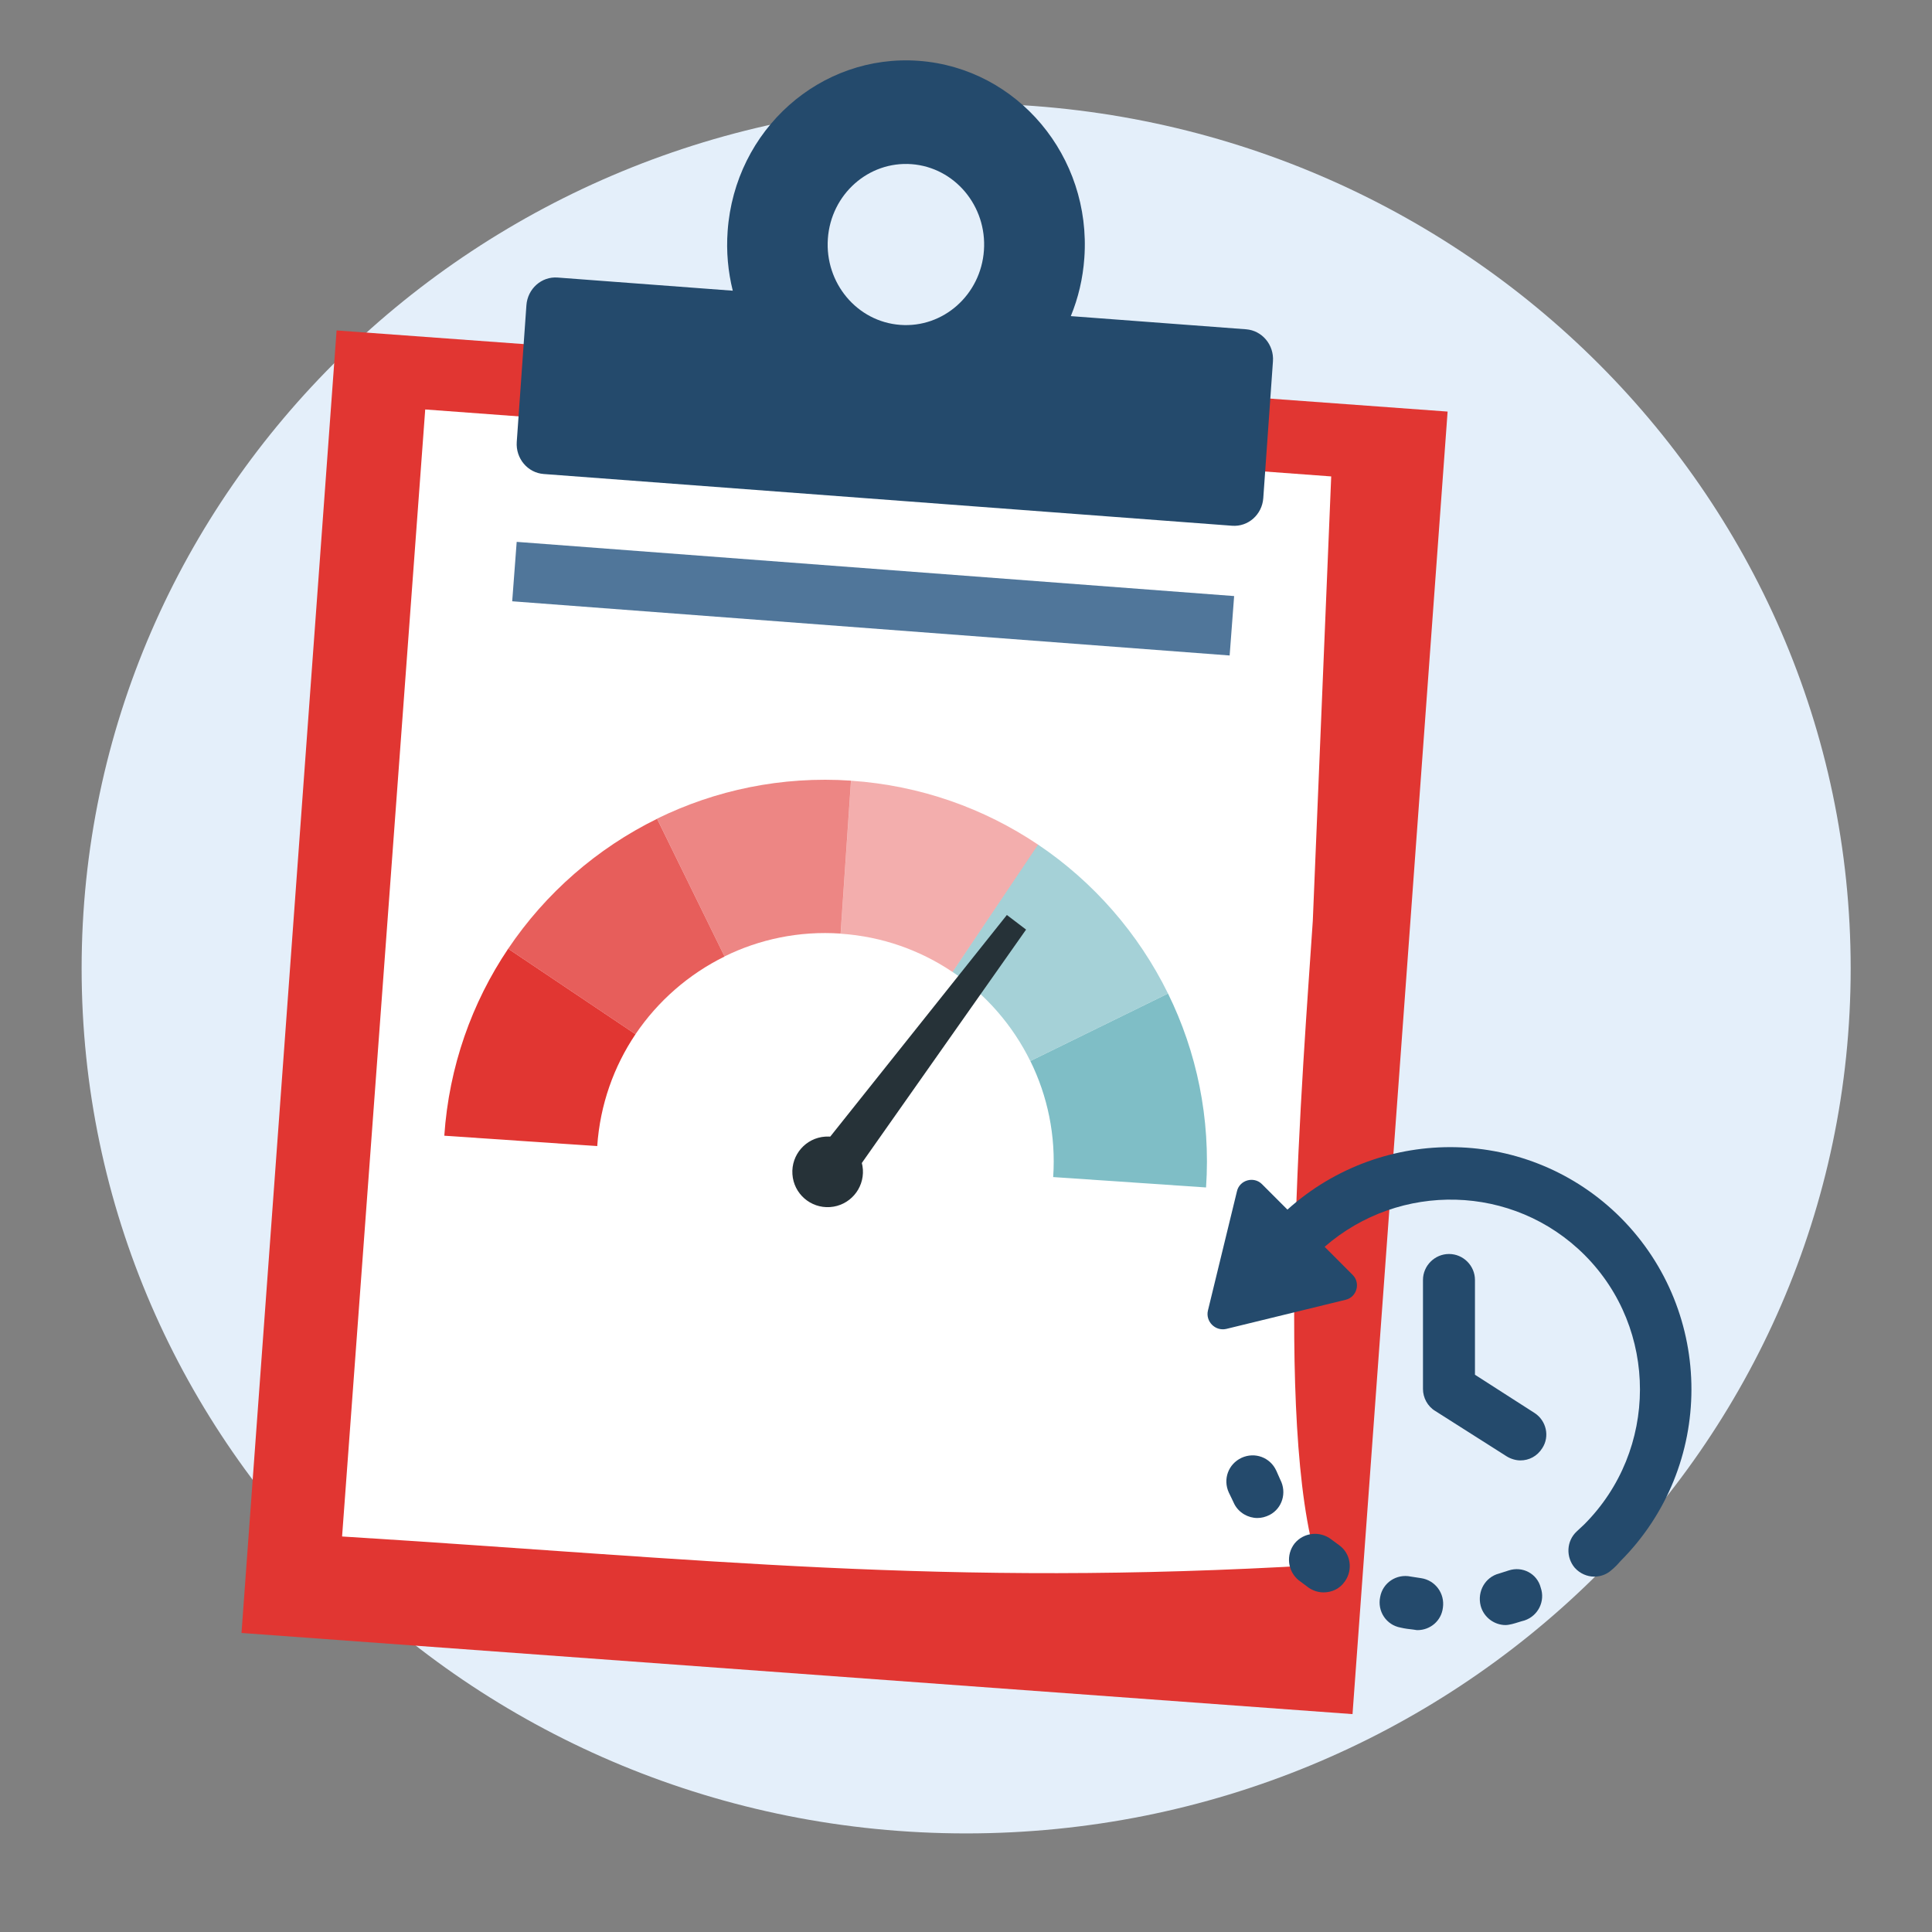
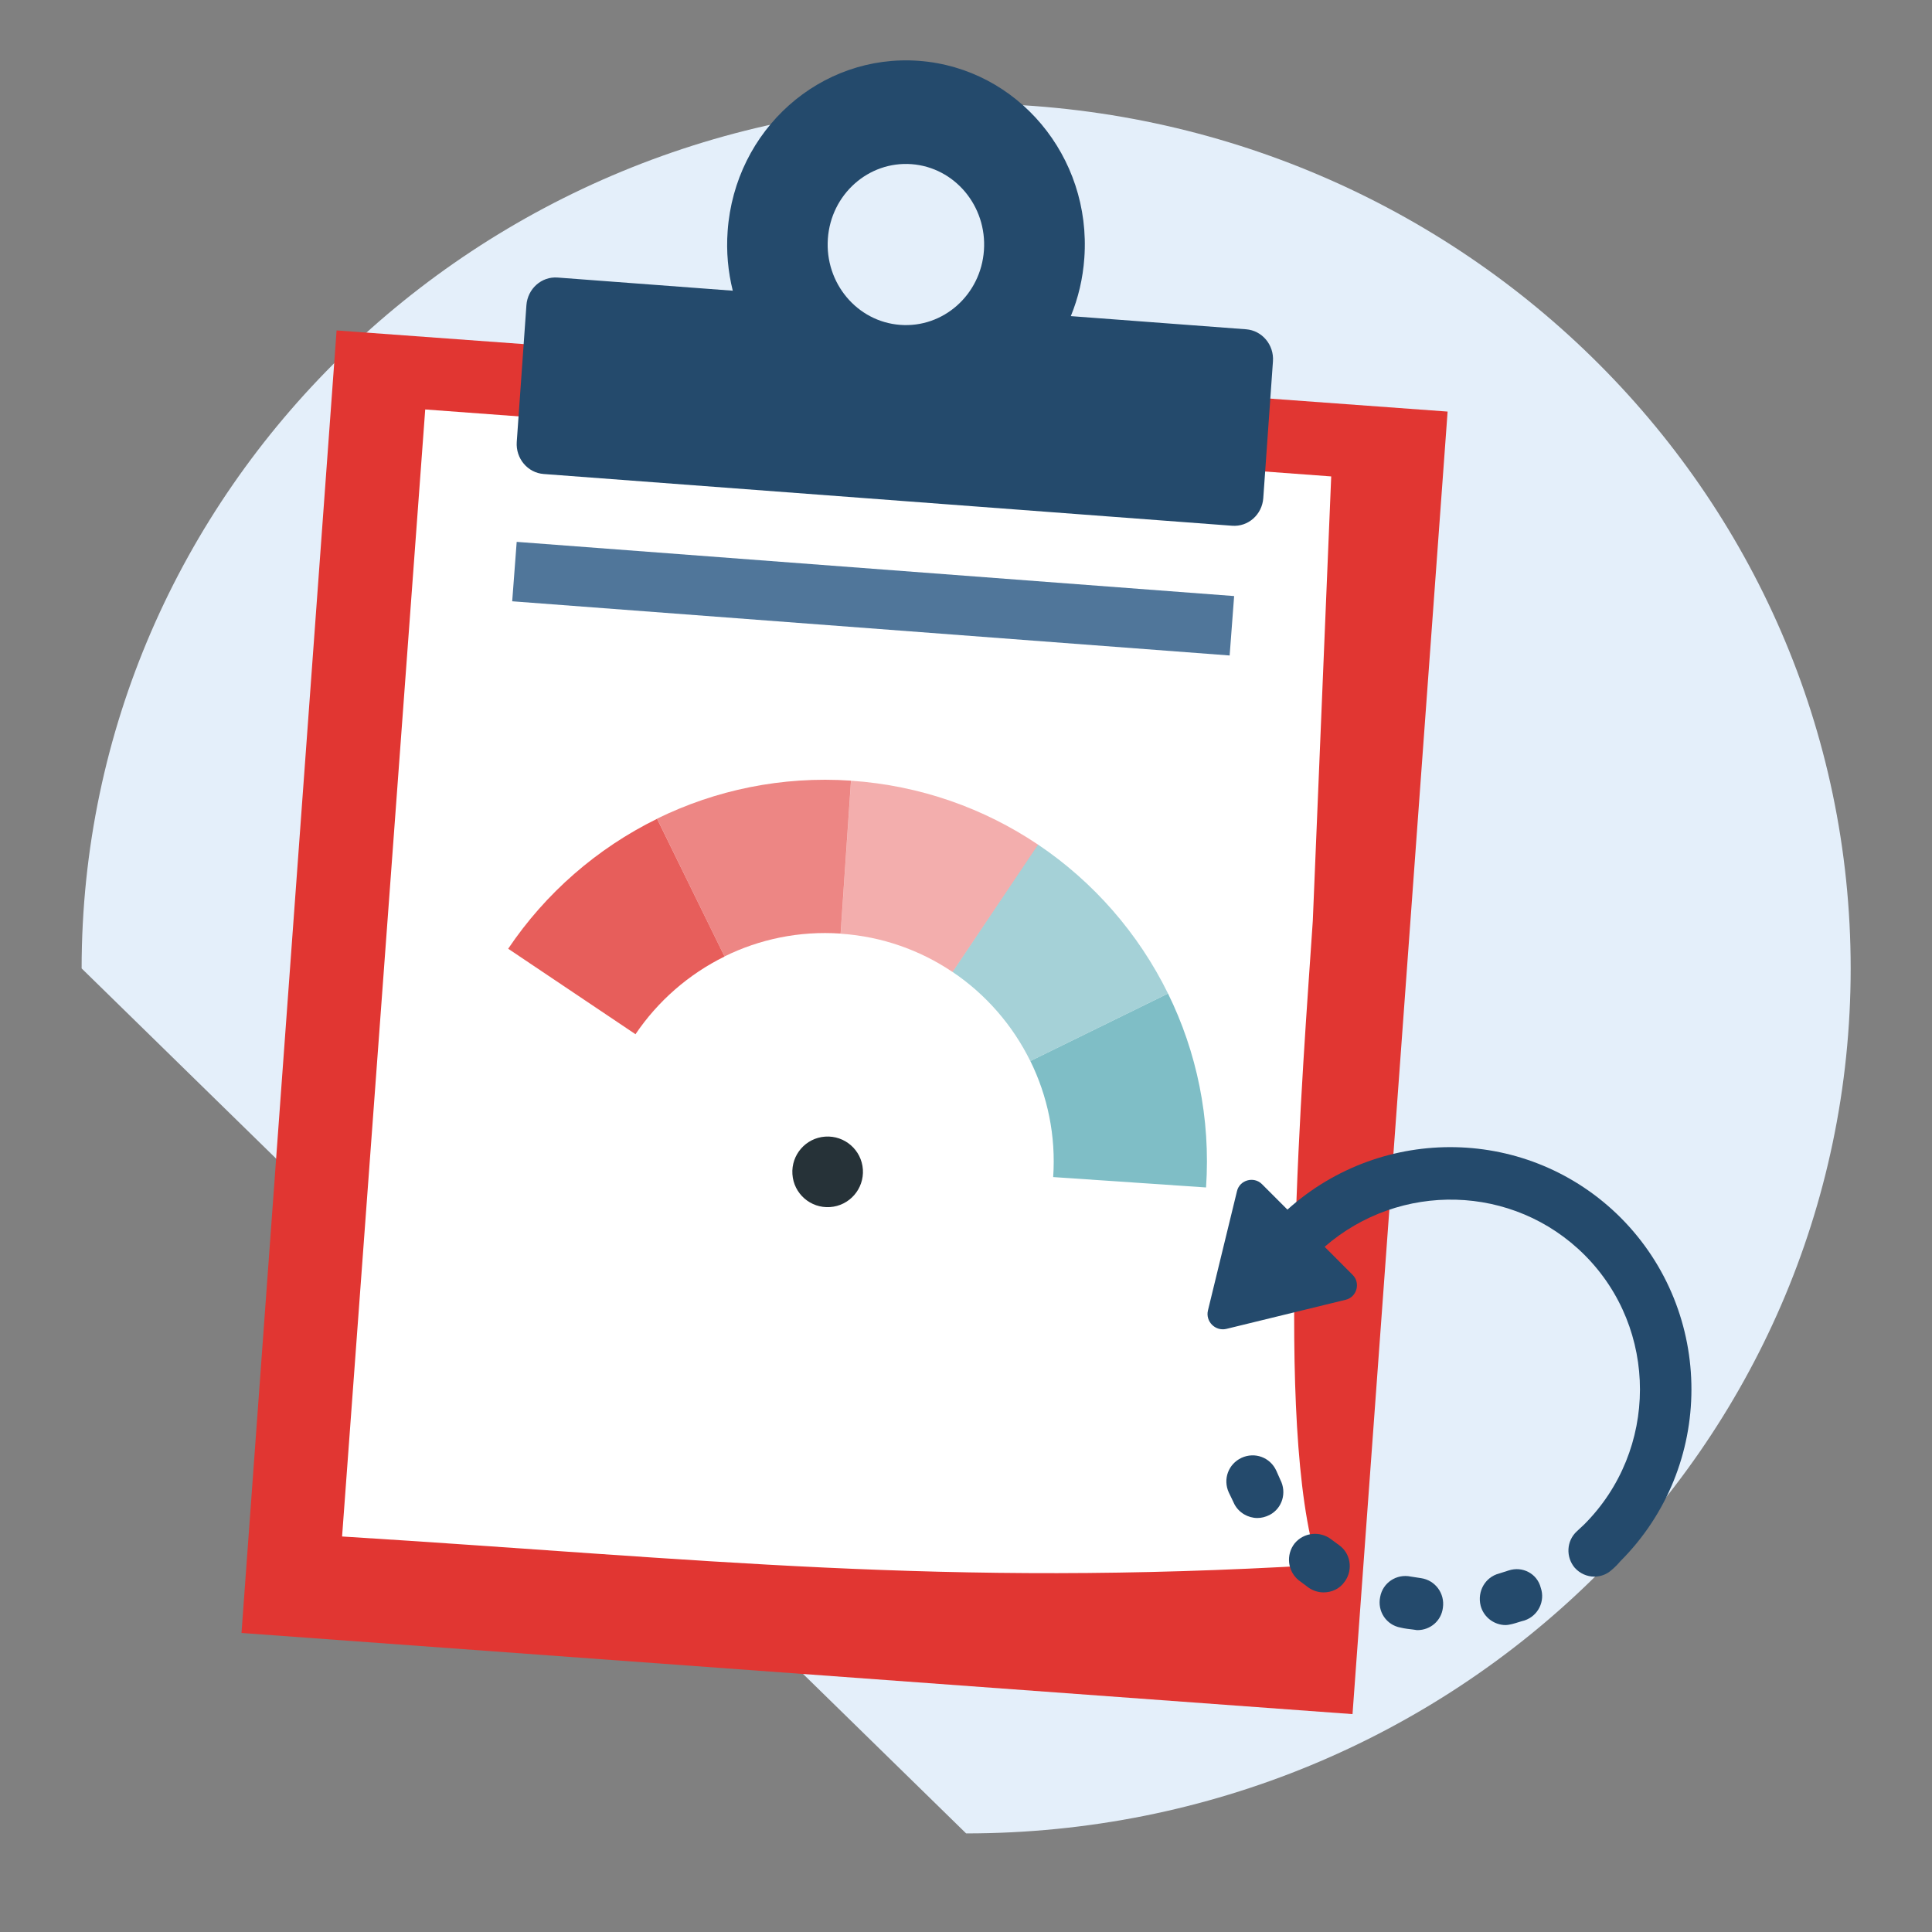
<svg xmlns="http://www.w3.org/2000/svg" width="32" height="32" viewBox="0 0 32 32" fill="none">
  <rect x="0" y="0" width="32" height="32" fill="#808080" stroke="none" />
  <g clip-path="url(#clip0_5088_627)">
-     <path d="M16.002 30.367C24.093 30.367 30.653 23.953 30.653 16.04C30.653 8.128 24.093 1.714 16.002 1.714C7.911 1.714 1.352 8.128 1.352 16.04C1.352 23.953 7.911 30.367 16.002 30.367Z" fill="#E4EFFA" />
+     <path d="M16.002 30.367C24.093 30.367 30.653 23.953 30.653 16.04C30.653 8.128 24.093 1.714 16.002 1.714C7.911 1.714 1.352 8.128 1.352 16.04Z" fill="#E4EFFA" />
    <mask id="mask0_5088_627" style="mask-type:alpha" maskUnits="userSpaceOnUse" x="-3" y="-2" width="32" height="33">
      <path d="M-3 -2H29V28.864C29 28.864 27.284 28.868 21.682 29.409C21.29 30.503 18.04 31 13.863 31C9.686 31 6.795 30.393 6.795 29.884C-0.584 29.394 -3 28.864 -3 28.864V-2Z" fill="#D9D9D9" />
    </mask>
    <g mask="url(#mask0_5088_627)">
      <path d="M23.977 6.817L5.575 5.473L4 27.047L22.402 28.391L23.977 6.817Z" fill="#E13632" />
      <path d="M7.043 6.782L22.049 7.891L21.744 15.254C21.584 17.662 21.095 23.631 21.827 25.922C15.584 26.291 11.668 25.822 5.666 25.449L7.043 6.782Z" fill="white" />
      <path d="M7.359 18.811L9.891 18.983C10.033 16.898 11.839 15.322 13.923 15.464C16.008 15.605 17.584 17.411 17.443 19.496L19.975 19.668C20.212 16.184 17.579 13.167 14.094 12.93C10.609 12.694 7.593 15.326 7.356 18.811L7.359 18.811Z" fill="white" />
      <path opacity="0.8" d="M10.526 17.13L8.417 15.714C9.036 14.794 9.888 14.051 10.883 13.562L12.001 15.843C11.406 16.136 10.896 16.581 10.525 17.131L10.526 17.13Z" fill="#E13632" />
      <path d="M19.346 16.456C19.82 17.42 20.054 18.519 19.976 19.668L17.444 19.496C17.491 18.808 17.35 18.151 17.066 17.574L19.347 16.456L19.346 16.456Z" fill="#7FBEC6" />
-       <path d="M9.891 18.983L7.359 18.811C7.437 17.663 7.817 16.605 8.417 15.714L10.526 17.13C10.167 17.664 9.939 18.296 9.892 18.983L9.891 18.983Z" fill="#E13632" />
      <path opacity="0.7" d="M15.777 16.098L17.193 13.989C18.113 14.608 18.856 15.46 19.346 16.456L17.065 17.574C16.772 16.979 16.327 16.468 15.777 16.098Z" fill="#7FBEC6" />
      <path opacity="0.4" d="M13.924 15.464L14.096 12.931C15.246 13.009 16.302 13.39 17.194 13.99L15.777 16.099C15.244 15.74 14.612 15.511 13.924 15.465L13.924 15.464Z" fill="#E13632" />
      <path opacity="0.6" d="M12.001 15.842L10.883 13.56C11.847 13.087 12.946 12.852 14.095 12.93L13.923 15.463C13.235 15.416 12.578 15.557 12.001 15.841L12.001 15.842Z" fill="#E13632" />
-       <path d="M13.674 18.923L16.677 15.155L16.995 15.397L14.194 19.377L13.674 18.923Z" fill="#263238" />
      <path d="M14.292 19.37C14.313 19.692 14.07 19.971 13.748 19.993C13.425 20.015 13.146 19.771 13.125 19.449C13.103 19.127 13.346 18.848 13.668 18.826C13.991 18.804 14.27 19.047 14.292 19.37Z" fill="#263238" />
      <path fill-rule="evenodd" clip-rule="evenodd" d="M17.96 4.273C17.936 4.614 17.859 4.937 17.736 5.236L20.639 5.454C20.904 5.474 21.104 5.712 21.084 5.985L20.924 8.249C20.905 8.523 20.674 8.728 20.408 8.708L9.005 7.851C8.739 7.831 8.54 7.593 8.559 7.32L8.719 5.056C8.739 4.782 8.97 4.577 9.235 4.597L12.137 4.815C12.059 4.501 12.027 4.169 12.052 3.828C12.171 2.148 13.59 0.886 15.222 1.008C16.853 1.131 18.08 2.592 17.96 4.273ZM14.91 5.381C15.624 5.435 16.245 4.883 16.297 4.148C16.349 3.413 15.813 2.773 15.099 2.719C14.385 2.666 13.764 3.218 13.712 3.953C13.66 4.688 14.196 5.328 14.91 5.381Z" fill="#244A6C" />
      <rect x="8.558" y="8.975" width="11.917" height="0.987" transform="rotate(4.32 8.558 8.975)" fill="#50769A" />
      <path d="M26.845 20.17C25.326 18.651 22.902 18.617 21.324 20.035L20.902 19.613C20.767 19.478 20.53 19.545 20.488 19.731L20.007 21.707C19.965 21.884 20.125 22.053 20.311 22.011L22.286 21.529C22.472 21.487 22.54 21.251 22.404 21.116L21.94 20.651C23.181 19.571 25.064 19.605 26.246 20.787C27.47 22.011 27.47 24.02 26.237 25.252L26.119 25.362C25.942 25.523 25.933 25.793 26.085 25.97C26.17 26.063 26.288 26.114 26.406 26.114C26.507 26.114 26.609 26.08 26.693 26.004C26.744 25.962 26.794 25.911 26.837 25.86C28.407 24.29 28.407 21.74 26.845 20.17Z" fill="#244A6C" />
      <path d="M24.988 26.012L24.828 26.063C24.6 26.122 24.465 26.358 24.524 26.595C24.574 26.789 24.752 26.916 24.937 26.916C24.971 26.916 25.013 26.907 25.047 26.899C25.115 26.882 25.182 26.857 25.25 26.84C25.478 26.764 25.596 26.519 25.52 26.299C25.461 26.063 25.216 25.936 24.988 26.012Z" fill="#244A6C" />
      <path d="M23.536 26.139L23.367 26.113C23.131 26.063 22.902 26.215 22.86 26.451C22.81 26.688 22.962 26.916 23.198 26.958C23.266 26.975 23.341 26.983 23.409 26.991C23.426 26.991 23.451 27 23.477 27C23.688 27 23.873 26.848 23.899 26.628C23.933 26.392 23.772 26.173 23.536 26.139Z" fill="#244A6C" />
      <path d="M22.05 25.497C21.864 25.354 21.594 25.379 21.442 25.565C21.298 25.75 21.324 26.021 21.509 26.173C21.568 26.215 21.619 26.257 21.678 26.299C21.754 26.35 21.839 26.375 21.923 26.375C22.058 26.375 22.193 26.316 22.278 26.189C22.413 25.995 22.37 25.725 22.176 25.59L22.05 25.497Z" fill="#244A6C" />
      <path d="M21.139 24.358C21.037 24.138 20.784 24.045 20.564 24.146C20.345 24.248 20.252 24.501 20.353 24.721C20.387 24.788 20.413 24.847 20.446 24.915C20.522 25.058 20.674 25.143 20.826 25.143C20.894 25.143 20.961 25.126 21.029 25.092C21.24 24.982 21.316 24.721 21.206 24.509L21.139 24.358Z" fill="#244A6C" />
-       <path d="M25.418 23.404L24.43 22.77V21.2C24.43 20.964 24.236 20.77 24 20.77C23.764 20.77 23.569 20.964 23.569 21.2V23.007C23.569 23.15 23.645 23.294 23.772 23.37L24.954 24.121C25.021 24.163 25.106 24.189 25.182 24.189C25.325 24.189 25.46 24.121 25.545 23.986C25.672 23.792 25.612 23.53 25.418 23.404Z" fill="#244A6C" />
    </g>
  </g>
  <defs>
    <clipPath id="clip0_5088_627">
      <rect width="32" height="32" fill="white" />
    </clipPath>
  </defs>
</svg>